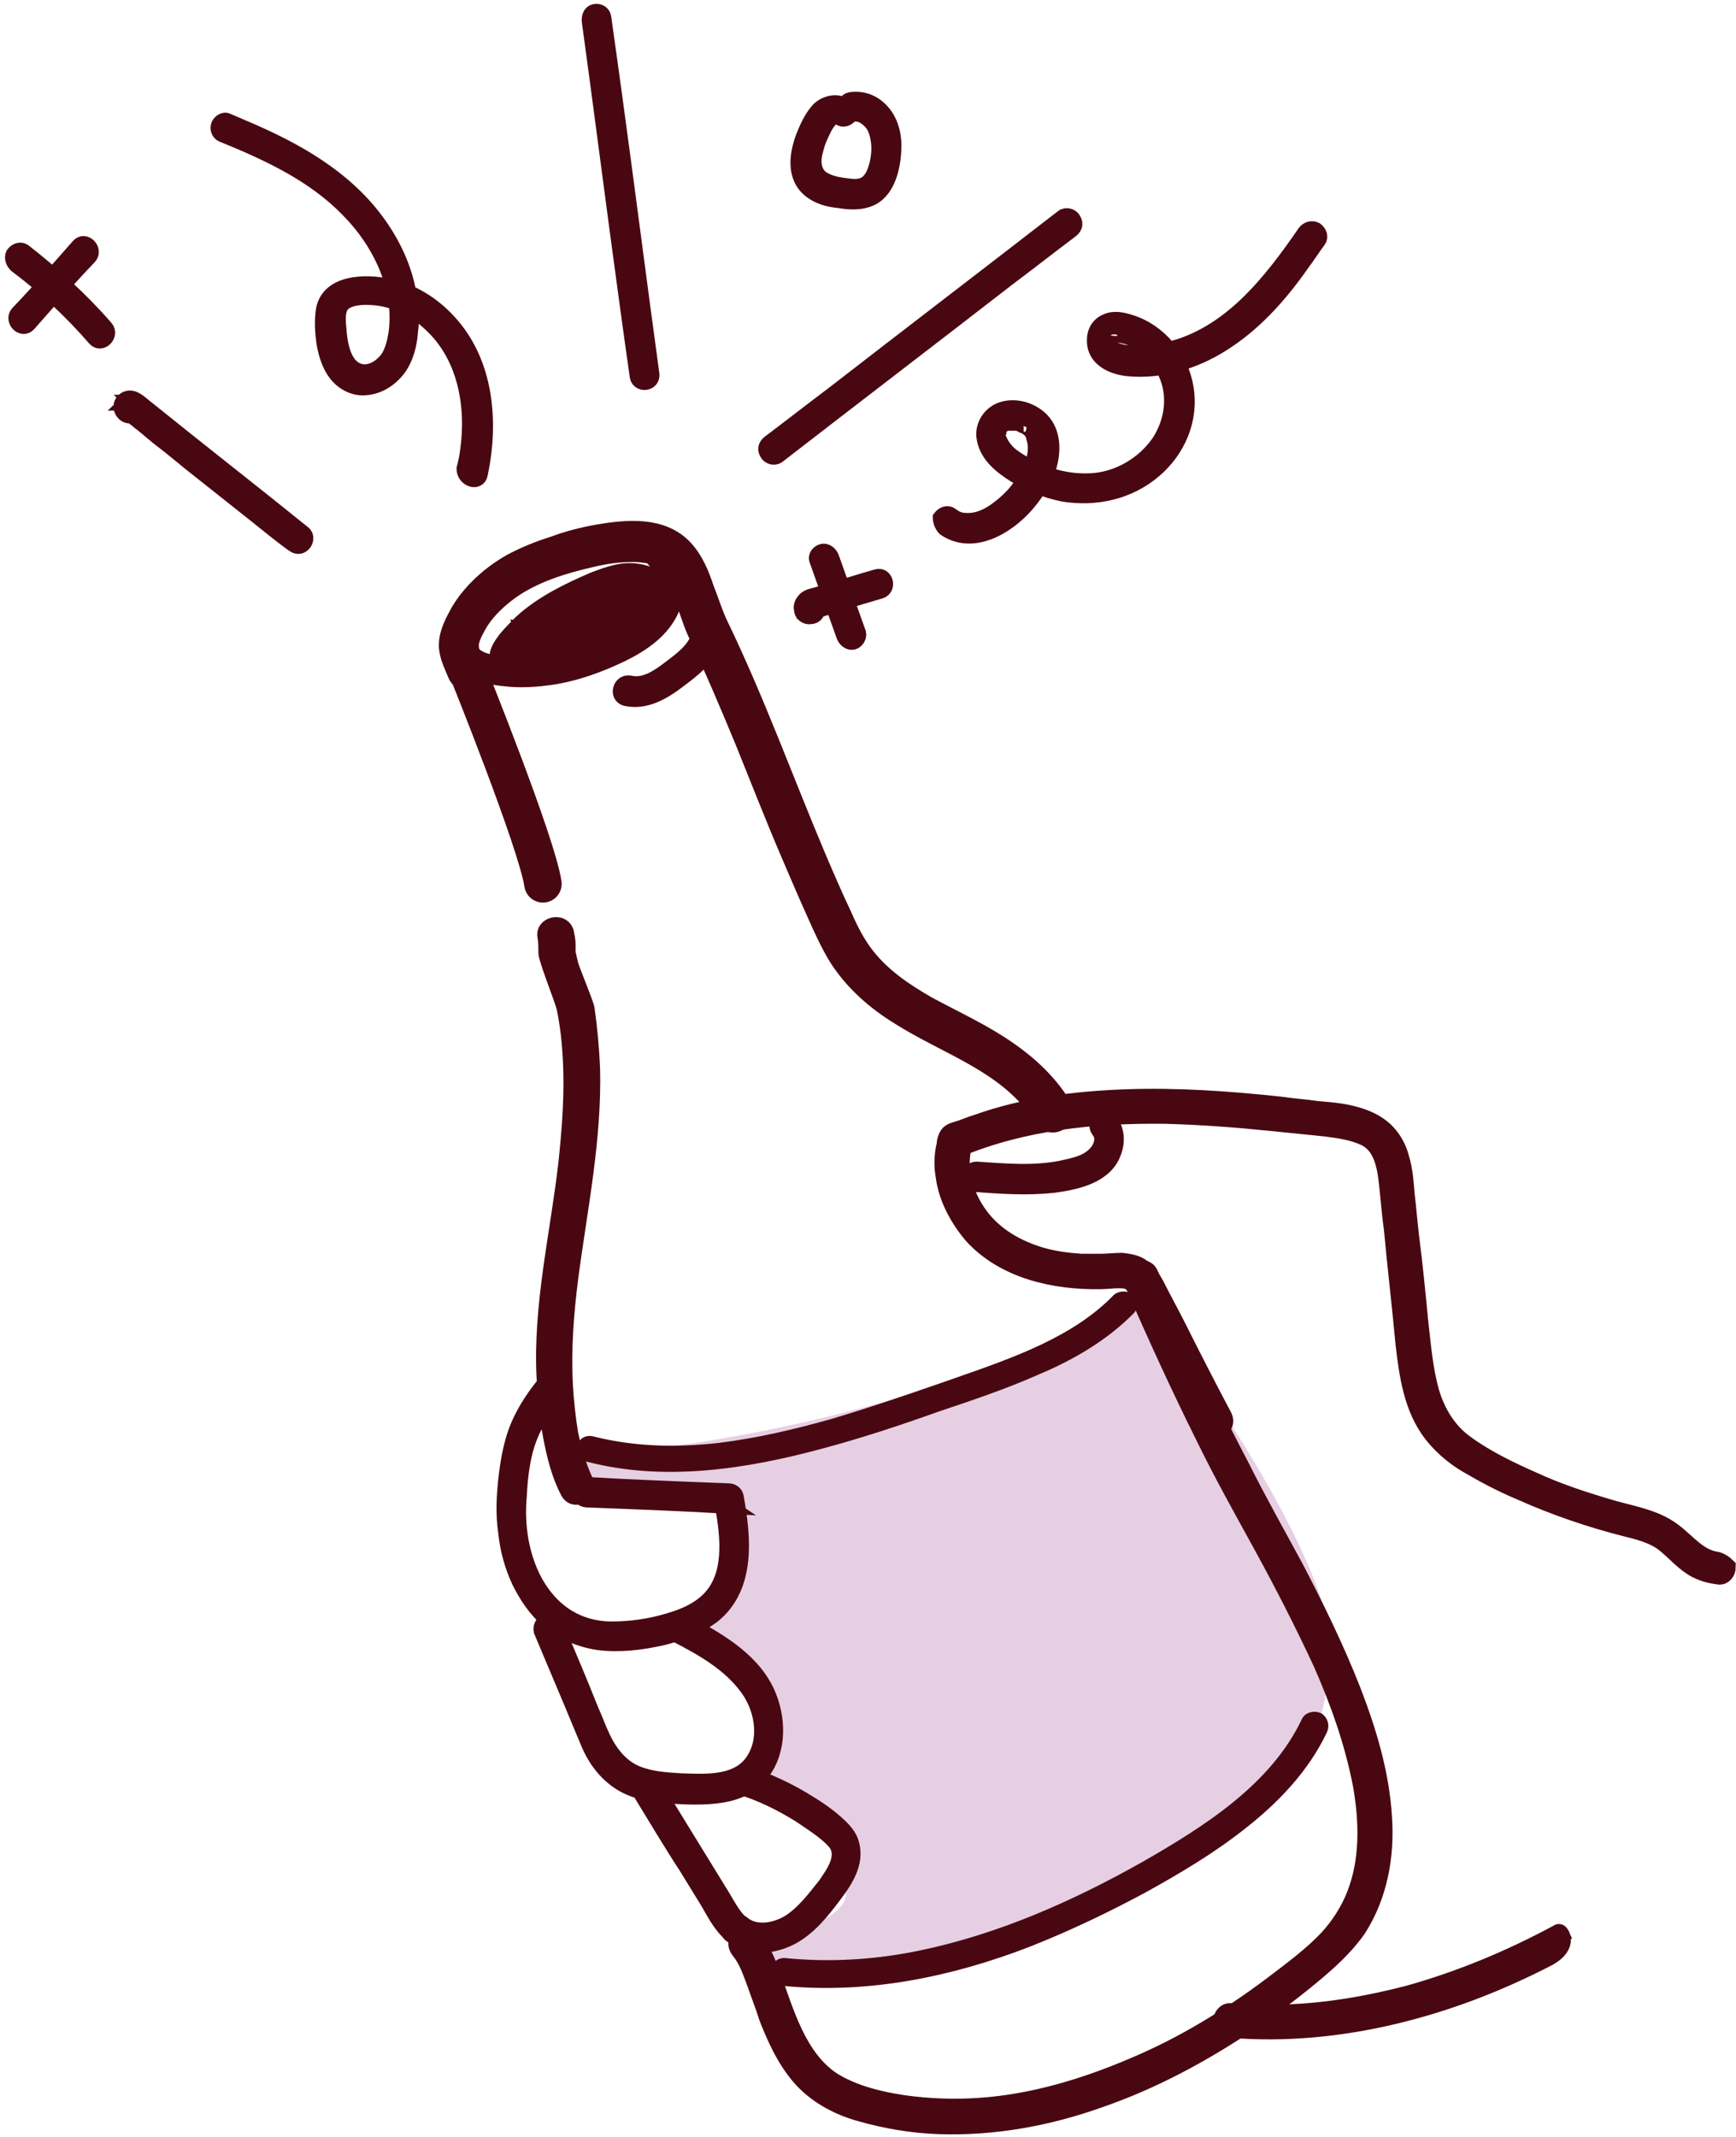
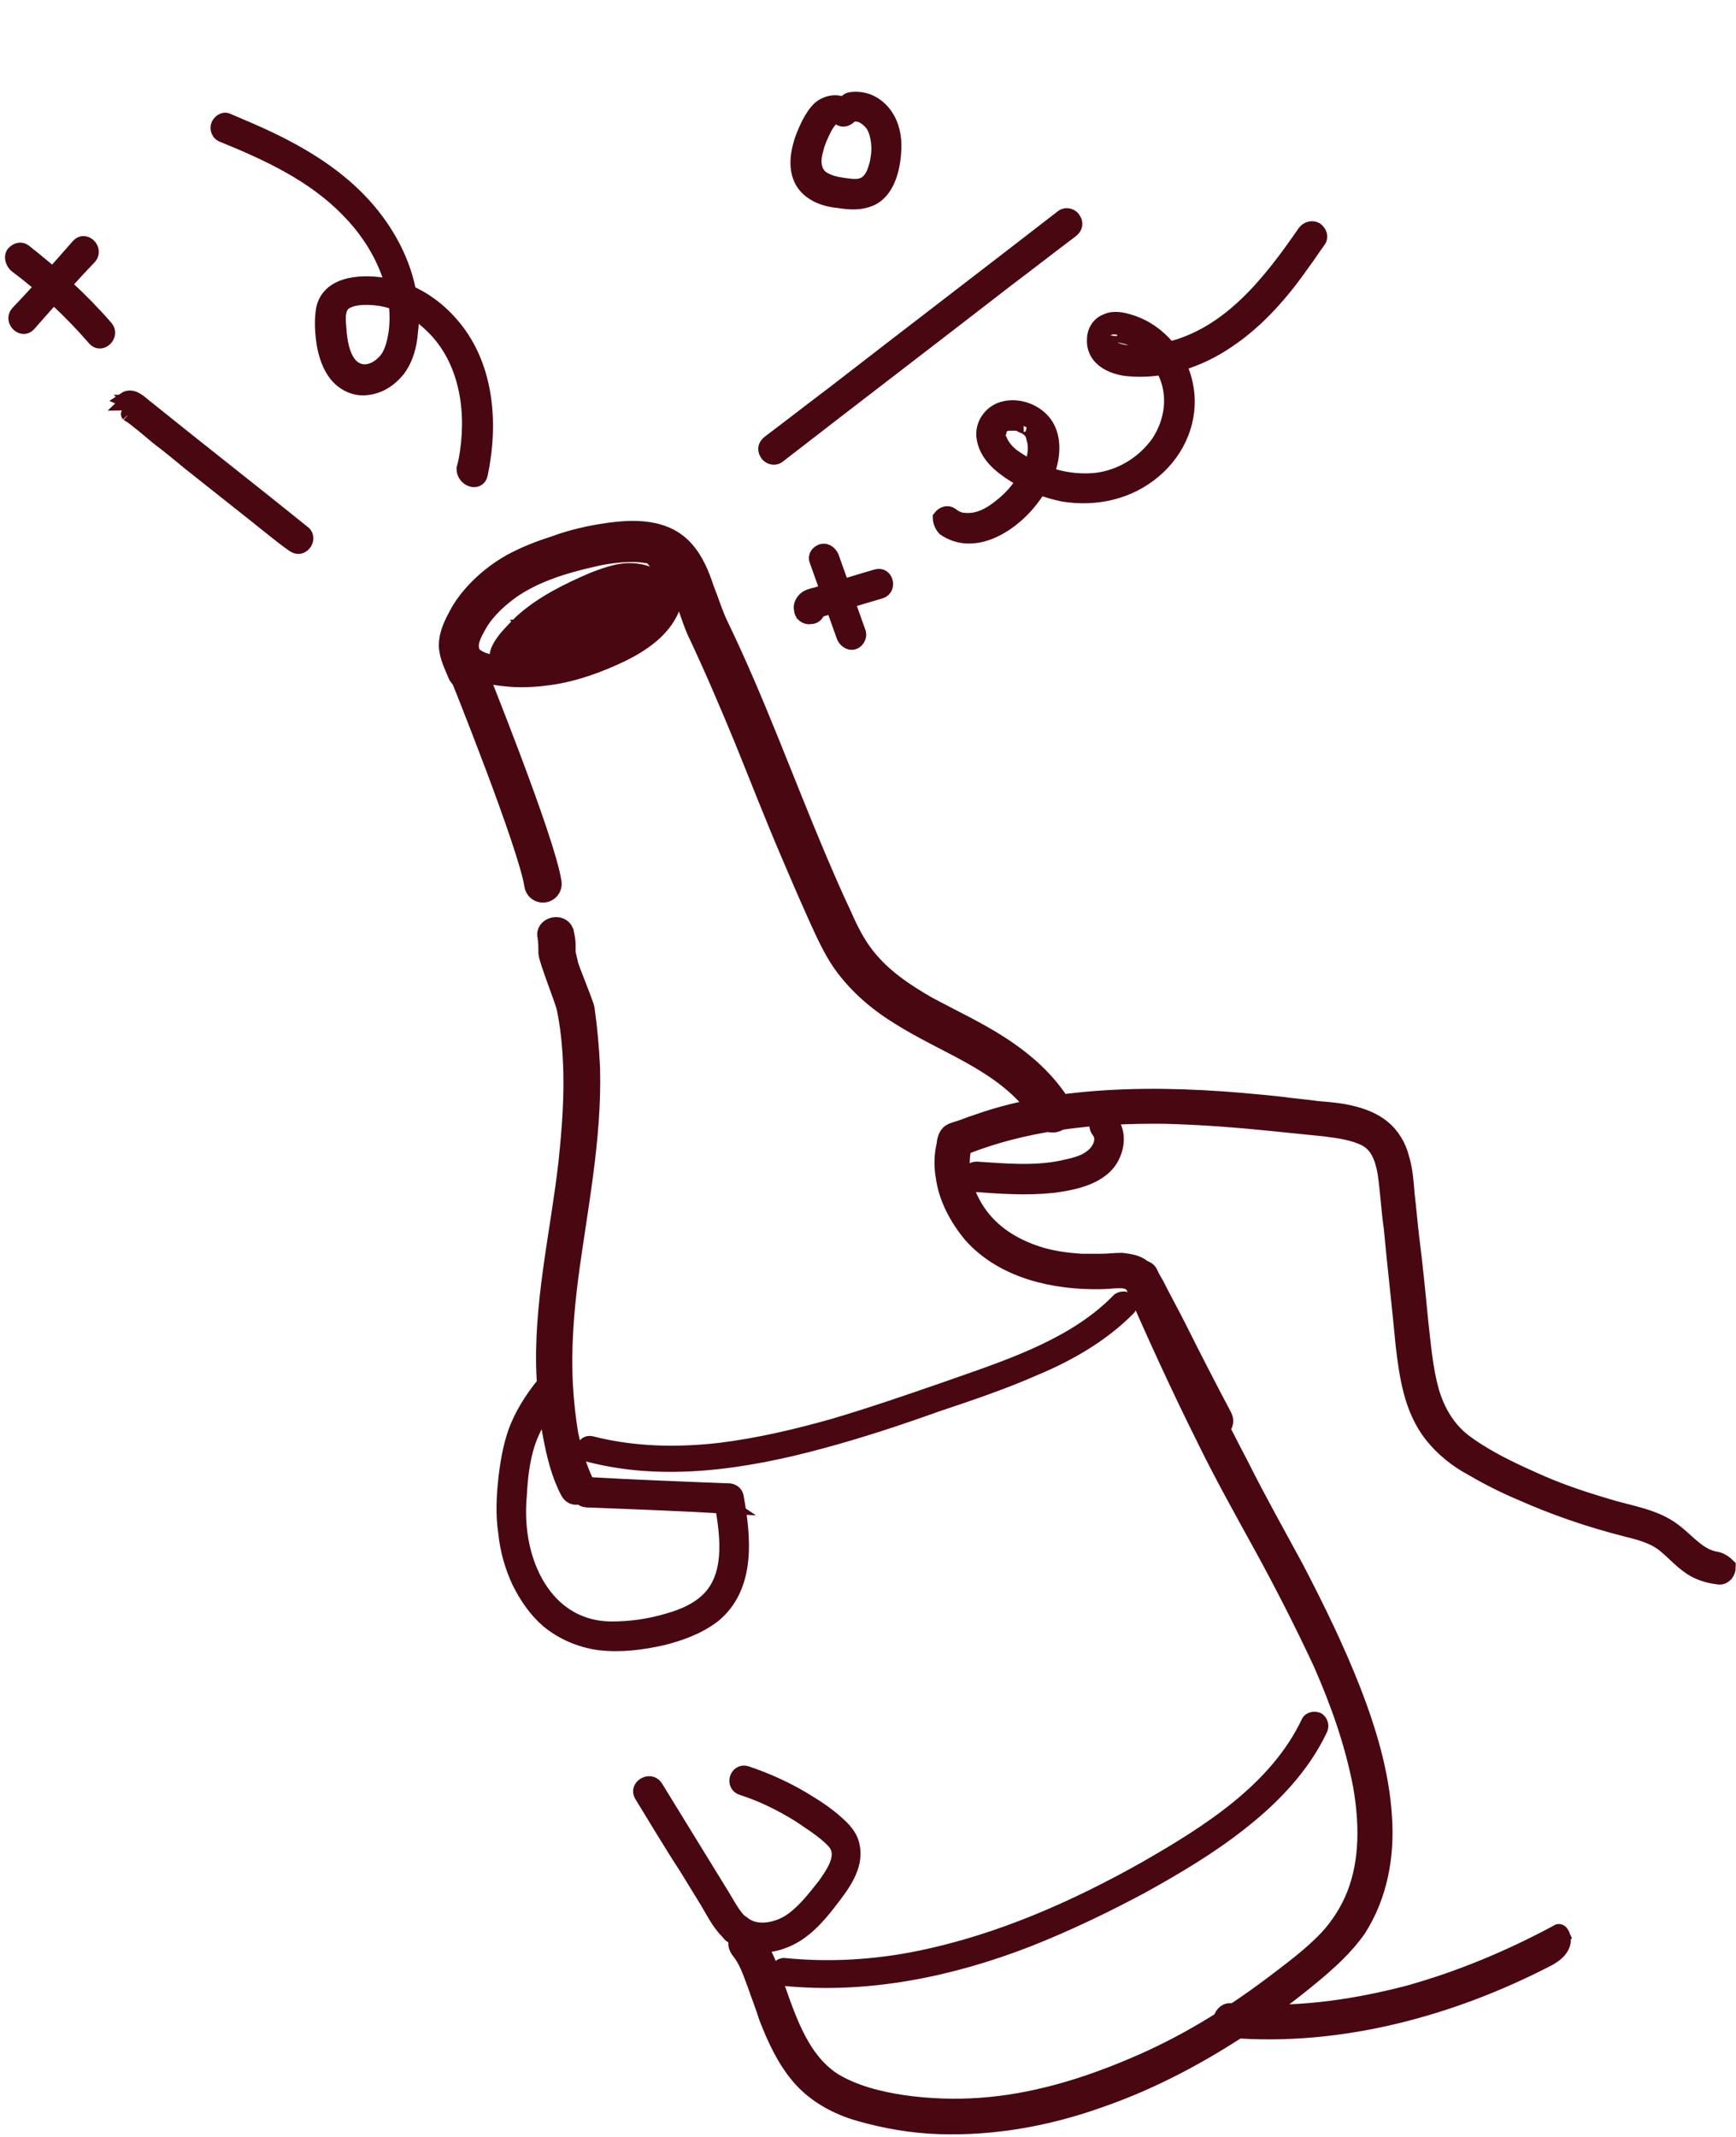
<svg xmlns="http://www.w3.org/2000/svg" width="139" height="171" viewBox="0 0 139 171" fill="none">
-   <path d="M91.454 103.859C74.615 113.175 54.58 116.101 46.668 116.4V118.639C50.55 118.639 58.312 119.535 58.312 123.118C58.312 126.7 56.521 129.686 55.625 130.731L58.312 132.523C61.179 134.672 61 140.286 60.552 142.824L65.926 145.511C67.718 146.406 67.27 148.646 67.718 151.333C68.076 153.483 63.09 154.916 60.552 155.364V156.707L64.135 158.947C82.945 159.842 98.62 145.063 102.203 142.824C105.069 141.032 106.085 136.703 106.234 134.762C109.1 129.029 97.575 111.772 91.454 103.859Z" fill="#E6CFE3" />
  <path d="M82.419 155.542L82.421 155.541C85.554 154.301 88.613 152.842 91.598 151.238L91.598 151.238L91.6 151.237C94.363 149.708 97.065 148.101 99.478 146.197C102.108 144.148 104.536 141.648 106.012 138.547C106.209 138.149 106.106 137.655 105.719 137.365L105.701 137.351L105.681 137.341C105.48 137.241 105.239 137.219 105.025 137.266C104.81 137.314 104.589 137.44 104.474 137.671L104.474 137.671L104.471 137.676C101.968 142.977 96.592 146.361 91.646 149.201C85.995 152.393 79.92 155.071 73.563 156.373C70.028 157.095 66.422 157.312 62.817 156.951L62.804 156.949H62.792C62.27 156.949 61.961 157.373 61.961 157.781C61.961 158.038 62.025 158.271 62.181 158.441C62.337 158.611 62.551 158.683 62.779 158.686C69.507 159.342 76.224 157.95 82.419 155.542Z" fill="#490811" stroke="#490811" stroke-width="0.5" />
  <path d="M47.02 116.729L47.02 116.729C53.189 118.355 59.782 117.311 65.752 115.699C68.885 114.861 72.016 113.829 75.071 112.734L75.074 112.733C77.759 111.834 80.456 110.93 83.082 109.768C85.859 108.602 88.504 107.044 90.568 104.957C90.734 104.806 90.809 104.591 90.809 104.39C90.809 104.187 90.732 103.969 90.561 103.817C90.394 103.669 90.164 103.609 89.959 103.609C89.754 103.609 89.525 103.669 89.357 103.817L89.35 103.823L89.344 103.83C86.07 107.202 81.294 108.87 76.639 110.494C76.303 110.612 75.968 110.729 75.634 110.846C72.654 111.876 69.681 112.903 66.636 113.802C63.663 114.636 60.698 115.34 57.592 115.724C54.201 116.108 50.819 116.043 47.516 115.217C47.263 115.138 47.026 115.158 46.833 115.263C46.641 115.367 46.513 115.542 46.455 115.73C46.397 115.918 46.404 116.132 46.498 116.32C46.594 116.514 46.773 116.663 47.02 116.729Z" fill="#490811" stroke="#490811" stroke-width="0.5" />
-   <path d="M50.08 55.898C51.678 56.262 53.13 55.389 54.365 54.444C55.527 53.571 56.689 52.699 57.125 51.244C57.343 50.517 56.181 50.154 55.963 50.881C55.6 51.972 54.656 52.699 53.784 53.353C52.84 54.08 51.678 54.953 50.443 54.662C49.644 54.517 49.354 55.68 50.08 55.898Z" fill="#490811" stroke="#490811" stroke-width="1.2" />
  <path d="M41.005 52.63C40.932 52.267 41.368 51.831 41.586 51.612C41.877 51.249 42.24 50.885 42.603 50.594C43.329 50.013 44.056 49.431 44.854 48.995C45.726 48.486 46.597 48.049 47.469 47.685C48.413 47.249 49.357 46.813 50.374 46.74C51.245 46.74 52.117 47.104 52.48 47.831C52.771 47.54 53.061 47.249 53.352 46.958C51.609 45.867 49.575 46.377 47.832 47.104C46.162 47.758 44.491 48.413 43.039 49.358C42.167 49.867 41.368 50.522 40.715 51.249C40.497 51.54 40.497 52.049 40.86 52.194C41.586 52.558 42.312 52.412 43.111 52.121C43.91 51.831 44.709 51.54 45.508 51.249C47.106 50.667 48.704 50.013 50.229 49.358C50.664 49.14 50.519 48.558 50.229 48.267C49.575 47.831 48.776 47.976 48.05 48.122C47.251 48.267 46.38 48.413 45.581 48.631C44.782 48.849 43.983 49.067 43.184 49.285C42.458 49.504 41.804 49.794 41.296 50.449C41.078 50.74 41.296 51.322 41.659 51.322C44.419 51.758 47.324 51.176 49.72 49.722C50.084 49.504 50.156 49.067 49.866 48.776C49.43 48.34 48.849 48.195 48.268 48.267C47.541 48.34 46.888 48.558 46.234 48.704C44.854 48.995 43.474 49.358 42.24 49.867C41.949 50.013 41.659 50.158 41.514 50.522C41.368 50.885 41.514 51.249 41.804 51.54C42.24 51.976 42.966 52.121 43.62 52.121C44.927 52.194 46.234 51.612 47.469 51.103C48.195 50.812 48.921 50.449 49.575 50.085C50.229 49.794 50.882 49.431 51.318 48.776C51.463 48.486 51.391 48.049 51.1 47.904C49.72 47.176 48.195 47.685 46.815 48.195C46.089 48.413 45.363 48.704 44.636 49.067C43.983 49.358 43.329 49.649 42.676 50.085C42.022 50.522 41.804 51.322 42.385 51.903C42.966 52.412 43.838 52.412 44.564 52.34C45.218 52.267 45.871 52.049 46.452 51.831C47.033 51.612 47.614 51.467 48.195 51.176C49.43 50.594 50.592 49.794 51.318 48.558C51.536 48.122 51.245 47.613 50.81 47.613C49.212 47.54 47.687 47.831 46.162 48.34C45.435 48.631 44.709 48.922 43.983 49.285C43.402 49.649 42.312 50.085 42.458 50.885C42.53 51.685 43.402 51.903 44.056 51.903C44.854 51.903 45.726 51.831 46.525 51.758C48.123 51.54 49.72 51.103 51.245 50.376C51.972 50.013 52.843 49.649 52.916 48.704C52.916 48.413 52.843 48.049 52.698 47.758C52.625 47.613 52.625 47.467 52.553 47.322C52.553 47.249 52.553 47.176 52.48 47.249C52.262 47.322 52.117 47.322 51.899 47.395C52.044 47.395 51.972 47.467 51.972 47.395C51.899 47.395 51.754 47.322 51.754 47.322C51.245 47.249 50.737 47.249 50.301 47.467C49.357 47.831 48.558 48.413 47.687 48.922C45.944 49.94 44.128 50.958 42.458 52.049C41.949 52.34 42.167 53.285 42.748 53.212C43.329 53.14 43.838 52.921 44.128 52.412C44.346 52.049 44.128 51.612 43.765 51.54C43.257 51.394 42.748 51.322 42.167 51.394C41.877 51.394 41.659 51.467 41.368 51.54C41.078 51.612 40.715 51.685 40.569 51.903C40.206 52.267 40.279 52.921 40.569 53.285C40.932 53.721 41.514 53.649 42.022 53.649C43.983 53.43 45.871 52.994 47.687 52.194C48.704 51.758 49.648 51.103 50.447 50.376C51.028 49.867 50.156 48.995 49.575 49.504C48.123 50.812 46.38 51.54 44.564 51.976C43.62 52.194 42.675 52.412 41.731 52.485C41.659 52.485 41.514 52.485 41.441 52.485C41.296 52.558 41.514 52.412 41.441 52.558C41.296 52.994 41.223 52.921 41.514 52.776C41.659 52.703 41.731 52.703 41.877 52.703C42.385 52.63 42.821 52.63 43.329 52.776C43.184 52.485 43.111 52.194 42.966 51.903C42.893 52.049 42.748 52.121 42.603 52.121C42.675 52.485 42.821 52.921 42.893 53.285C44.927 52.049 47.033 50.812 49.067 49.576C49.575 49.285 50.011 48.995 50.592 48.776C50.81 48.704 51.028 48.631 51.245 48.631C51.536 48.631 51.827 48.776 52.117 48.704C52.698 48.631 53.134 48.122 53.134 47.54C53.134 46.958 52.698 46.449 52.117 46.377C51.899 46.377 51.681 46.377 51.536 46.522C51.173 46.958 51.173 47.467 51.318 48.049C51.391 48.267 51.463 48.486 51.536 48.704C51.536 48.631 51.536 48.776 51.536 48.776C51.536 48.849 51.609 48.704 51.536 48.849C51.536 48.849 51.391 48.922 51.391 48.995C50.229 49.722 48.849 50.085 47.541 50.376C46.888 50.522 46.234 50.594 45.581 50.667C45.218 50.667 44.854 50.74 44.564 50.74C44.273 50.74 43.91 50.812 43.692 50.74C43.62 50.74 43.547 50.667 43.547 50.667C43.547 50.74 43.62 50.74 43.62 50.812C43.62 50.885 43.62 50.958 43.547 51.103L43.692 51.031C43.983 50.812 44.273 50.667 44.564 50.522C45.145 50.231 45.726 49.94 46.38 49.722C47.832 49.213 49.285 48.995 50.81 48.995C50.664 48.704 50.447 48.413 50.301 48.049C49.357 49.722 47.324 50.376 45.508 50.885C45 51.031 44.419 51.249 43.838 51.249C43.62 51.249 43.402 51.176 43.184 51.103L43.111 51.031C43.184 51.031 43.184 51.176 43.184 51.176C43.111 51.249 43.257 51.249 43.184 51.176C43.257 51.176 43.257 51.103 43.329 51.103C44.346 50.522 45.508 50.013 46.597 49.576C47.251 49.358 47.905 49.14 48.558 48.995C49.139 48.849 49.793 48.776 50.301 49.067C50.229 48.776 50.156 48.486 50.084 48.195C49.866 48.558 49.43 48.704 49.067 48.922C48.558 49.14 48.05 49.431 47.541 49.649C46.597 50.085 45.581 50.522 44.636 50.74C44.201 50.885 43.692 50.958 43.257 50.885C43.039 50.885 42.821 50.74 42.603 50.74C42.458 50.667 42.53 50.522 42.458 50.885C42.385 51.249 42.458 51.103 42.676 51.031C43.765 50.667 44.782 50.376 45.871 50.085C46.525 49.94 47.106 49.794 47.759 49.649C48.05 49.576 48.631 49.431 48.849 49.722C48.921 49.431 48.921 49.067 48.994 48.776C46.888 50.085 44.346 50.594 41.877 50.303C42.022 50.594 42.094 50.885 42.24 51.176C42.53 50.812 43.184 50.667 43.692 50.522C44.346 50.303 45.072 50.085 45.798 49.94C46.452 49.794 47.178 49.649 47.832 49.504C48.123 49.431 48.486 49.358 48.776 49.358C48.994 49.358 49.212 49.285 49.43 49.504C49.43 49.14 49.43 48.776 49.43 48.413C48.05 48.995 46.597 49.576 45.218 50.158C44.491 50.449 43.765 50.667 43.111 50.958C42.748 51.103 42.458 51.176 42.094 51.322C41.877 51.394 41.514 51.467 41.296 51.394C41.368 51.685 41.368 52.049 41.441 52.34C42.821 50.812 44.709 49.94 46.525 49.14C47.541 48.704 48.558 48.267 49.648 47.976C50.664 47.758 51.681 47.685 52.625 48.267C53.206 48.631 53.715 47.976 53.497 47.395C53.061 46.449 52.117 45.867 51.1 45.722C49.866 45.504 48.704 45.94 47.541 46.377C45.508 47.249 43.402 48.267 41.731 49.794C41.296 50.231 40.86 50.667 40.497 51.103C40.061 51.685 39.625 52.267 39.843 53.067C40.061 53.721 41.223 53.358 41.005 52.63Z" fill="#490811" />
  <path d="M42.458 50.885C42.312 50.085 43.402 49.649 43.983 49.285C44.709 48.922 45.435 48.631 46.162 48.34C47.687 47.831 49.212 47.54 50.81 47.613C51.245 47.613 51.536 48.122 51.318 48.558C50.592 49.794 49.43 50.594 48.195 51.176C47.614 51.467 47.033 51.612 46.452 51.831C45.871 52.049 45.218 52.267 44.564 52.34C43.838 52.412 42.966 52.412 42.385 51.903C41.804 51.322 42.022 50.522 42.676 50.085C43.329 49.649 43.983 49.358 44.636 49.067C45.363 48.704 46.089 48.413 46.815 48.195C48.195 47.685 49.72 47.176 51.1 47.904C51.391 48.049 51.463 48.486 51.318 48.776C50.882 49.431 50.229 49.794 49.575 50.085C48.921 50.449 48.195 50.812 47.469 51.103C46.234 51.612 44.927 52.194 43.62 52.121C42.966 52.121 42.24 51.976 41.804 51.54C41.514 51.249 41.368 50.885 41.514 50.522C41.659 50.158 41.949 50.013 42.24 49.867C43.474 49.358 44.854 48.995 46.234 48.704C46.888 48.558 47.541 48.34 48.268 48.267C48.849 48.195 49.43 48.34 49.866 48.776C50.156 49.067 50.084 49.504 49.72 49.722C47.324 51.176 44.419 51.758 41.659 51.322C41.296 51.322 41.078 50.74 41.296 50.449C41.804 49.794 42.458 49.504 43.184 49.285C43.983 49.067 44.782 48.849 45.581 48.631C46.38 48.413 47.251 48.267 48.05 48.122C48.776 47.976 49.575 47.831 50.229 48.267C50.519 48.558 50.664 49.14 50.229 49.358C48.704 50.013 47.106 50.667 45.508 51.249C44.709 51.54 43.91 51.831 43.111 52.121C42.312 52.412 41.586 52.558 40.86 52.194C40.497 52.049 40.497 51.54 40.715 51.249C41.368 50.522 42.167 49.867 43.039 49.358C44.491 48.413 46.162 47.758 47.832 47.104C49.575 46.377 51.609 45.867 53.352 46.958C53.061 47.249 52.771 47.54 52.48 47.831C52.117 47.104 51.245 46.74 50.374 46.74C49.357 46.813 48.413 47.249 47.469 47.685C46.597 48.049 45.726 48.486 44.854 48.995C44.056 49.431 43.329 50.013 42.603 50.594C42.24 50.885 41.877 51.249 41.586 51.612C41.368 51.831 40.932 52.267 41.005 52.63C41.223 53.358 40.061 53.721 39.843 53.067C39.625 52.267 40.061 51.685 40.497 51.103C40.86 50.667 41.296 50.231 41.731 49.794C43.402 48.267 45.508 47.249 47.541 46.377C48.704 45.94 49.866 45.504 51.1 45.722C52.117 45.867 53.061 46.449 53.497 47.395C53.715 47.976 53.206 48.631 52.625 48.267C51.681 47.685 50.664 47.758 49.648 47.976C48.558 48.267 47.541 48.704 46.525 49.14C44.709 49.94 42.821 50.812 41.441 52.34C41.368 52.049 41.368 51.685 41.296 51.394C41.514 51.467 41.877 51.394 42.094 51.322C42.458 51.176 42.748 51.103 43.111 50.958C43.765 50.667 44.491 50.449 45.218 50.158C46.597 49.576 48.05 48.995 49.43 48.413C49.43 48.776 49.43 49.14 49.43 49.504C49.212 49.285 48.994 49.358 48.776 49.358C48.486 49.358 48.123 49.431 47.832 49.504C47.178 49.649 46.452 49.794 45.798 49.94C45.072 50.085 44.346 50.303 43.692 50.522C43.184 50.667 42.53 50.812 42.24 51.176C42.094 50.885 42.022 50.594 41.877 50.303C44.346 50.594 46.888 50.085 48.994 48.776C48.921 49.067 48.921 49.431 48.849 49.722C48.631 49.431 48.05 49.576 47.759 49.649C47.106 49.794 46.525 49.94 45.871 50.085C44.782 50.376 43.765 50.667 42.676 51.031C42.458 51.103 42.385 51.249 42.458 50.885ZM42.458 50.885C42.53 51.685 43.402 51.903 44.056 51.903C44.854 51.903 45.726 51.831 46.525 51.758C48.123 51.54 49.72 51.103 51.245 50.376C51.972 50.013 52.843 49.649 52.916 48.704C52.916 48.413 52.843 48.049 52.698 47.758C52.625 47.613 52.625 47.467 52.553 47.322C52.553 47.249 52.553 47.176 52.48 47.249C52.262 47.322 52.117 47.322 51.899 47.395C52.044 47.395 51.972 47.467 51.972 47.395C51.899 47.395 51.754 47.322 51.754 47.322C51.245 47.249 50.737 47.249 50.301 47.467C49.357 47.831 48.558 48.413 47.687 48.922C45.944 49.94 44.128 50.958 42.458 52.049C41.949 52.34 42.167 53.285 42.748 53.212C43.329 53.14 43.838 52.921 44.128 52.412C44.346 52.049 44.128 51.612 43.765 51.54C43.257 51.394 42.748 51.322 42.167 51.394C41.877 51.394 41.659 51.467 41.368 51.54C41.078 51.612 40.715 51.685 40.569 51.903C40.206 52.267 40.279 52.921 40.569 53.285C40.932 53.721 41.514 53.649 42.022 53.649C43.983 53.43 45.871 52.994 47.687 52.194C48.704 51.758 49.648 51.103 50.447 50.376C51.028 49.867 50.156 48.995 49.575 49.504C48.123 50.812 46.38 51.54 44.564 51.976C43.62 52.194 42.675 52.412 41.731 52.485C41.659 52.485 41.514 52.485 41.441 52.485C41.296 52.558 41.514 52.412 41.441 52.558C41.296 52.994 41.223 52.921 41.514 52.776C41.659 52.703 41.731 52.703 41.877 52.703C42.385 52.63 42.821 52.63 43.329 52.776C43.184 52.485 43.111 52.194 42.966 51.903C42.893 52.049 42.748 52.121 42.603 52.121C42.675 52.485 42.821 52.921 42.893 53.285C44.927 52.049 47.033 50.812 49.067 49.576C49.575 49.285 50.011 48.995 50.592 48.776C50.81 48.704 51.028 48.631 51.245 48.631C51.536 48.631 51.827 48.776 52.117 48.704C52.698 48.631 53.134 48.122 53.134 47.54C53.134 46.958 52.698 46.449 52.117 46.377C51.899 46.377 51.681 46.377 51.536 46.522C51.173 46.958 51.173 47.467 51.318 48.049C51.391 48.267 51.463 48.486 51.536 48.704C51.536 48.631 51.536 48.776 51.536 48.776C51.536 48.849 51.609 48.704 51.536 48.849C51.536 48.849 51.391 48.922 51.391 48.995C50.229 49.722 48.849 50.085 47.541 50.376C46.888 50.522 46.234 50.594 45.581 50.667C45.218 50.667 44.854 50.74 44.564 50.74C44.273 50.74 43.91 50.812 43.692 50.74C43.62 50.74 43.547 50.667 43.547 50.667C43.547 50.74 43.62 50.74 43.62 50.812C43.62 50.885 43.62 50.958 43.547 51.103L43.692 51.031C43.983 50.812 44.273 50.667 44.564 50.522C45.145 50.231 45.726 49.94 46.38 49.722C47.832 49.213 49.285 48.995 50.81 48.995C50.664 48.704 50.447 48.413 50.301 48.049C49.357 49.722 47.324 50.376 45.508 50.885C45 51.031 44.419 51.249 43.838 51.249C43.62 51.249 43.402 51.176 43.184 51.103L43.111 51.031C43.184 51.031 43.184 51.176 43.184 51.176M42.458 50.885C42.53 50.522 42.458 50.667 42.603 50.74C42.821 50.74 43.039 50.885 43.257 50.885C43.692 50.958 44.201 50.885 44.636 50.74C45.581 50.522 46.597 50.085 47.541 49.649C48.05 49.431 48.558 49.14 49.067 48.922C49.43 48.704 49.866 48.558 50.084 48.195C50.156 48.486 50.229 48.776 50.301 49.067C49.793 48.776 49.139 48.849 48.558 48.995C47.905 49.14 47.251 49.358 46.597 49.576C45.508 50.013 44.346 50.522 43.329 51.103C43.257 51.103 43.257 51.176 43.184 51.176M43.184 51.176C43.111 51.249 43.257 51.249 43.184 51.176Z" stroke="#490811" stroke-width="1.2" />
  <path d="M36.935 49.354C35.773 50.808 36.281 53.063 38.024 53.79C38.895 54.153 39.985 54.299 40.929 54.371C41.946 54.444 43.035 54.371 44.052 54.226C46.086 53.935 48.047 53.208 49.862 52.335C51.46 51.535 53.058 50.445 53.784 48.772C54.51 47.099 54.438 44.845 52.912 43.609C52.622 43.391 52.331 43.391 52.041 43.609C51.823 43.827 51.75 44.263 52.041 44.482C53.058 45.282 53.203 46.736 52.84 47.899C52.404 49.354 51.024 50.299 49.789 50.954C46.812 52.553 43.181 53.572 39.84 53.063C39.113 52.99 38.169 52.772 37.733 52.117C37.443 51.608 37.37 50.808 37.806 50.299C38.024 50.008 38.024 49.717 37.806 49.427C37.588 49.136 37.153 49.063 36.935 49.354Z" fill="#490811" stroke="#490811" stroke-width="1.2" />
  <path d="M123.942 156.541C120.02 158.578 115.88 160.177 111.595 161.196C107.31 162.214 102.88 162.65 98.522 162.286C98.159 162.286 97.941 161.995 97.941 161.705C97.941 161.414 98.232 161.05 98.522 161.123C99.031 161.196 99.612 161.196 100.12 161.196C104.405 161.414 108.763 160.759 112.903 159.668C117.042 158.505 121.037 156.832 124.813 154.796C124.741 154.651 125.612 155.596 123.942 156.541Z" fill="#490811" stroke="#490811" stroke-width="1.6" />
  <path d="M43.835 74.955C43.907 75.392 43.907 75.828 43.907 76.264C43.98 76.919 45.215 79.973 45.36 80.627C45.651 82.009 45.796 83.391 45.868 84.845C46.014 87.609 45.796 90.372 45.505 93.135C44.852 98.808 43.472 104.48 43.762 110.225C43.835 111.752 43.98 113.352 44.271 114.879C44.561 116.406 44.924 117.933 45.651 119.315C46.014 120.042 47.103 119.387 46.74 118.66C46.159 117.424 45.796 116.115 45.505 114.806C45.288 113.497 45.142 112.115 45.07 110.806C44.924 107.898 45.142 105.061 45.505 102.225C46.232 96.699 47.394 91.172 47.248 85.5C47.176 83.9 47.031 82.3 46.813 80.773C46.74 80.337 45.578 77.573 45.505 77.21C45.433 76.919 45.36 76.555 45.288 76.264C45.288 76.046 45.288 75.828 45.288 75.61C45.288 75.246 45.215 74.955 45.142 74.592C44.852 73.865 43.617 74.228 43.835 74.955Z" fill="#490811" stroke="#490811" stroke-width="1.6" />
  <path d="M90.829 102.659C92.644 106.804 94.533 110.949 96.566 115.021C98.019 118.003 99.617 120.839 101.214 123.748C102.885 126.802 104.483 129.929 105.935 133.056C107.315 136.183 108.477 139.455 109.131 142.873C109.639 145.782 109.712 148.909 108.622 151.672C108.114 152.981 107.315 154.217 106.371 155.235C105.064 156.617 103.466 157.781 101.941 158.944C98.455 161.562 94.751 163.816 90.756 165.489C86.834 167.162 82.695 168.398 78.482 168.689C76.449 168.834 74.343 168.761 72.309 168.471C70.348 168.18 68.314 167.671 66.644 166.653C63.739 164.762 62.795 161.053 61.633 157.926C61.27 156.908 60.834 155.963 60.18 155.163C59.962 154.872 59.527 154.945 59.309 155.163C59.018 155.454 59.091 155.744 59.309 156.035C59.962 156.835 60.253 157.781 60.616 158.726C60.907 159.599 61.27 160.471 61.56 161.417C62.214 163.089 62.94 164.689 64.102 166.071C65.337 167.525 67.08 168.471 68.895 168.98C70.929 169.561 73.035 169.925 75.214 169.998C79.572 170.143 83.929 169.343 87.996 167.889C92.209 166.434 96.13 164.325 99.835 161.853C101.578 160.689 103.321 159.381 104.991 157.999C106.298 156.908 107.606 155.744 108.622 154.29C110.293 151.672 110.874 148.545 110.656 145.418C110.438 141.928 109.421 138.583 108.187 135.383C106.879 132.038 105.281 128.765 103.611 125.566C102.159 122.875 100.633 120.184 99.254 117.421C97.147 113.421 95.186 109.349 93.371 105.277C92.862 104.186 92.427 103.022 91.918 101.932C91.773 101.641 91.337 101.568 91.047 101.713C90.683 102.004 90.683 102.368 90.829 102.659Z" fill="#490811" stroke="#490811" stroke-width="1.6" />
  <path d="M37.88 53.431C37.589 52.776 37.226 52.049 37.371 51.322C37.517 50.667 37.88 50.086 38.17 49.577C38.824 48.558 39.768 47.686 40.785 46.959C42.673 45.65 44.997 44.922 47.249 44.413C48.411 44.123 49.573 43.977 50.735 43.977C51.243 43.977 51.679 44.05 52.187 44.123C52.623 44.268 52.986 44.413 53.349 44.704C54.075 45.359 54.511 46.377 54.874 47.322C55.237 48.34 55.528 49.358 55.964 50.376C57.344 53.285 58.578 56.194 59.813 59.176C61.048 62.23 62.21 65.211 63.517 68.266C64.171 69.793 64.824 71.32 65.478 72.774C66.059 74.083 66.64 75.392 67.366 76.556C68.601 78.446 70.271 79.901 72.159 81.064C75.718 83.319 79.931 84.628 82.763 87.973C83.126 88.409 83.417 88.845 83.78 89.355C84.216 90.009 85.232 89.427 84.869 88.7C83.635 86.664 81.891 85.137 79.858 83.828C78.042 82.664 76.009 81.719 74.121 80.701C72.232 79.61 70.489 78.446 69.109 76.701C68.31 75.683 67.729 74.519 67.221 73.356C66.495 71.829 65.841 70.302 65.187 68.775C62.573 62.593 60.321 56.34 57.416 50.304C56.908 49.286 56.617 48.267 56.182 47.177C55.819 46.086 55.383 44.995 54.584 44.123C52.913 42.304 50.154 42.595 47.975 42.959C46.74 43.177 45.578 43.468 44.416 43.904C43.254 44.268 42.165 44.704 41.075 45.286C39.913 45.941 38.824 46.813 37.952 47.831C37.517 48.34 37.154 48.849 36.863 49.431C36.5 50.086 36.137 50.886 36.137 51.613C36.137 52.413 36.572 53.212 36.863 53.94C37.008 54.231 37.444 54.303 37.734 54.158C38.025 54.085 38.025 53.722 37.88 53.431Z" fill="#490811" stroke="#490811" stroke-width="2" />
  <path d="M75.648 42.302C77.9 43.83 80.659 42.157 82.185 40.412C83.056 39.394 83.928 38.085 84.146 36.703C84.364 35.467 84.146 34.158 83.129 33.358C82.403 32.776 81.386 32.485 80.442 32.703C79.425 32.922 78.699 33.867 78.771 34.885C78.916 36.339 80.079 37.285 81.24 38.012C82.403 38.739 83.71 39.248 85.09 39.539C87.704 39.975 90.391 39.394 92.425 37.648C94.313 36.048 95.403 33.576 94.967 31.031C94.604 28.704 92.861 26.522 90.537 25.795C89.883 25.577 89.157 25.431 88.576 25.722C87.995 25.94 87.632 26.522 87.632 27.177C87.559 28.704 89.012 29.358 90.246 29.504C93.079 29.794 95.984 28.849 98.308 27.249C100.704 25.649 102.665 23.395 104.336 20.995C104.772 20.414 105.135 19.832 105.57 19.25C105.788 18.959 105.643 18.596 105.353 18.377C105.062 18.232 104.699 18.305 104.481 18.596C101.721 22.595 98.453 26.813 93.514 27.977C92.425 28.267 91.19 28.413 90.028 28.195C89.593 28.122 89.084 27.977 88.866 27.613C88.794 27.467 88.721 27.322 88.794 27.177C88.794 27.031 88.794 27.104 88.866 26.958C88.866 26.958 88.866 27.031 88.866 26.886C88.866 26.958 88.939 26.813 88.939 26.813C89.23 26.668 89.883 26.886 90.246 26.958C90.682 27.104 91.118 27.322 91.481 27.613C92.28 28.122 92.861 28.922 93.297 29.794C94.168 31.613 93.878 33.721 92.788 35.394C91.626 37.066 89.738 38.23 87.704 38.448C85.38 38.666 83.129 37.939 81.24 36.63C80.805 36.339 80.442 35.976 80.151 35.467C80.079 35.248 79.933 35.103 79.933 34.885C79.933 34.812 79.933 34.667 79.933 34.594C79.933 34.521 79.933 34.521 80.006 34.449C80.006 34.376 80.079 34.303 80.006 34.376C80.006 34.303 80.151 34.158 80.079 34.23C80.006 34.303 80.079 34.23 80.151 34.158L80.224 34.085C80.151 34.158 80.296 34.012 80.296 34.012C80.296 34.012 80.369 34.012 80.369 33.94C80.224 34.012 80.442 33.94 80.442 33.94C80.514 33.94 80.587 33.867 80.659 33.867C80.732 33.867 80.805 33.867 80.659 33.867C80.732 33.867 80.732 33.867 80.805 33.867C80.877 33.867 81.023 33.867 81.095 33.867C81.168 33.867 81.168 33.867 81.24 33.867C81.168 33.867 81.24 33.867 81.313 33.867C81.458 33.867 81.676 33.94 81.822 34.012C81.749 34.012 81.894 34.085 81.967 34.085C82.039 34.158 82.185 34.158 82.257 34.23C82.33 34.23 82.475 34.449 82.548 34.521C82.62 34.594 82.766 34.885 82.766 35.03C83.129 36.121 82.693 37.285 82.112 38.23C81.604 39.175 80.877 39.975 80.006 40.63C79.28 41.212 78.335 41.721 77.319 41.648C76.883 41.648 76.52 41.502 76.157 41.212C75.866 40.993 75.503 41.139 75.285 41.43C75.285 41.721 75.43 42.084 75.648 42.302Z" fill="#490811" />
  <path d="M80.659 33.867C80.587 33.867 80.514 33.94 80.442 33.94C80.442 33.94 80.224 34.012 80.369 33.94C80.369 34.012 80.296 34.012 80.296 34.012C80.296 34.012 80.151 34.158 80.224 34.085L80.151 34.158C80.079 34.23 80.006 34.303 80.079 34.23C80.151 34.158 80.006 34.303 80.006 34.376C80.079 34.303 80.006 34.376 80.006 34.449C79.933 34.521 79.933 34.521 79.933 34.594C79.933 34.667 79.933 34.812 79.933 34.885C79.933 35.103 80.079 35.248 80.151 35.467C80.442 35.976 80.805 36.339 81.24 36.63C83.129 37.939 85.38 38.666 87.704 38.448C89.738 38.23 91.626 37.066 92.788 35.394C93.878 33.721 94.168 31.613 93.297 29.794C92.861 28.922 92.28 28.122 91.481 27.613C91.118 27.322 90.682 27.104 90.246 26.958C89.883 26.886 89.23 26.668 88.939 26.813C88.939 26.813 88.866 26.958 88.866 26.886C88.866 27.031 88.866 26.958 88.866 26.958C88.794 27.104 88.794 27.031 88.794 27.177C88.721 27.322 88.794 27.467 88.866 27.613C89.084 27.977 89.593 28.122 90.028 28.195C91.19 28.413 92.425 28.267 93.514 27.977C98.453 26.813 101.721 22.595 104.481 18.596C104.699 18.305 105.062 18.232 105.353 18.377C105.643 18.596 105.788 18.959 105.57 19.25C105.135 19.832 104.772 20.414 104.336 20.995C102.665 23.395 100.704 25.649 98.308 27.249C95.984 28.849 93.079 29.794 90.246 29.504C89.012 29.358 87.559 28.704 87.632 27.177C87.632 26.522 87.995 25.94 88.576 25.722C89.157 25.431 89.883 25.577 90.537 25.795C92.861 26.522 94.604 28.704 94.967 31.031C95.403 33.576 94.313 36.048 92.425 37.648C90.391 39.394 87.704 39.975 85.09 39.539C83.71 39.248 82.403 38.739 81.24 38.012C80.079 37.285 78.916 36.339 78.771 34.885C78.699 33.867 79.425 32.922 80.442 32.703C81.386 32.485 82.403 32.776 83.129 33.358C84.146 34.158 84.364 35.467 84.146 36.703C83.928 38.085 83.056 39.394 82.185 40.412C80.659 42.157 77.9 43.83 75.648 42.302C75.43 42.084 75.285 41.721 75.285 41.43C75.503 41.139 75.866 40.993 76.157 41.212C76.52 41.502 76.883 41.648 77.319 41.648C78.335 41.721 79.28 41.212 80.006 40.63C80.877 39.975 81.604 39.175 82.112 38.23C82.693 37.285 83.129 36.121 82.766 35.03C82.766 34.885 82.62 34.594 82.548 34.521C82.475 34.449 82.33 34.23 82.257 34.23C82.185 34.158 82.039 34.158 81.967 34.085C81.894 34.085 81.749 34.012 81.822 34.012C81.676 33.94 81.458 33.867 81.313 33.867C81.24 33.867 81.168 33.867 81.24 33.867C81.168 33.867 81.168 33.867 81.095 33.867C81.023 33.867 80.877 33.867 80.805 33.867C80.732 33.867 80.732 33.867 80.659 33.867ZM80.659 33.867C80.732 33.867 80.805 33.867 80.659 33.867Z" stroke="#490811" stroke-width="1.2" />
  <path d="M38.46 37.944C39.332 33.799 38.969 29.072 35.991 25.8C34.684 24.345 32.941 23.255 31.052 22.891C29.309 22.527 26.332 22.527 25.896 24.782C25.75 25.727 25.823 26.745 25.968 27.618C26.114 28.418 26.404 29.29 26.913 29.945C27.494 30.672 28.365 31.108 29.237 31.036C30.326 30.963 31.198 30.381 31.851 29.581C32.505 28.709 32.795 27.618 32.868 26.527C33.013 25.509 32.941 24.418 32.723 23.4C32.36 21.364 31.415 19.4 30.181 17.728C27.566 14.165 23.644 11.983 19.723 10.31C19.214 10.092 18.706 9.874 18.197 9.656C17.907 9.51 17.544 9.801 17.471 10.092C17.398 10.456 17.616 10.747 17.907 10.819C21.466 12.274 25.097 13.946 27.857 16.782C30.399 19.328 32.214 23.036 31.706 26.672C31.561 27.545 31.343 28.49 30.689 29.072C30.181 29.581 29.382 29.945 28.656 29.654C27.494 29.218 27.203 27.472 27.131 26.236C27.058 25.509 26.985 24.491 27.712 24.127C28.365 23.764 29.309 23.764 30.035 23.836C31.633 23.982 33.231 24.782 34.393 25.872C37.226 28.418 37.952 32.417 37.443 36.053C37.371 36.562 37.298 36.999 37.153 37.508C37.153 38.38 38.315 38.744 38.46 37.944Z" fill="#490811" stroke="#490811" stroke-width="1.2" />
  <path d="M2.295 25.938C3.893 24.12 5.491 22.302 7.161 20.557C7.669 19.975 6.798 19.102 6.289 19.684C4.692 21.502 3.094 23.32 1.423 25.065C0.915 25.647 1.787 26.52 2.295 25.938Z" fill="#490811" stroke="#490811" stroke-width="1.2" />
  <path d="M1.276 21.212C3.6 22.957 5.707 24.92 7.595 27.102C8.103 27.684 8.975 26.811 8.466 26.229C6.505 23.975 4.254 21.939 1.93 20.121C1.639 19.902 1.276 20.048 1.058 20.339C0.913 20.63 1.058 20.993 1.276 21.212Z" fill="#490811" stroke="#490811" stroke-width="1.2" />
  <path d="M65.406 44.851C66.132 46.887 66.858 48.923 67.585 50.959C67.73 51.25 68.02 51.468 68.311 51.395C68.601 51.323 68.819 50.959 68.747 50.668C68.02 48.632 67.294 46.596 66.568 44.56C66.423 44.269 66.132 44.051 65.842 44.123C65.551 44.196 65.261 44.487 65.406 44.851Z" fill="#490811" stroke="#490811" stroke-width="1.2" />
  <path d="M64.752 48.188H64.825C64.97 48.261 65.043 48.406 65.188 48.479C65.261 48.697 65.261 48.843 65.188 48.916C65.115 48.916 65.115 48.916 65.188 48.916C65.261 48.916 65.406 48.843 65.478 48.843C65.696 48.77 65.987 48.697 66.205 48.625C66.641 48.479 67.149 48.334 67.585 48.188C68.529 47.897 69.473 47.606 70.49 47.316C71.216 47.097 70.925 45.934 70.199 46.152C68.892 46.516 67.585 46.952 66.277 47.316C65.987 47.388 65.624 47.534 65.333 47.606C65.043 47.679 64.68 47.752 64.462 47.97C64.244 48.188 64.099 48.479 64.171 48.77C64.171 49.134 64.534 49.425 64.897 49.352C65.261 49.352 65.478 49.061 65.478 48.77C65.333 48.479 65.043 48.188 64.752 48.188Z" fill="#490811" />
  <path d="M65.188 48.916C65.261 48.843 65.261 48.697 65.188 48.479C65.043 48.406 64.97 48.261 64.825 48.188H64.752C65.043 48.188 65.333 48.479 65.478 48.77C65.478 49.061 65.261 49.352 64.897 49.352C64.534 49.425 64.171 49.134 64.171 48.77C64.099 48.479 64.244 48.188 64.462 47.97C64.68 47.752 65.043 47.679 65.333 47.606C65.624 47.534 65.987 47.388 66.277 47.316C67.585 46.952 68.892 46.516 70.199 46.152C70.925 45.934 71.216 47.097 70.49 47.316C69.473 47.606 68.529 47.897 67.585 48.188C67.149 48.334 66.641 48.479 66.205 48.625C65.987 48.697 65.696 48.77 65.478 48.843C65.406 48.843 65.261 48.916 65.188 48.916ZM65.188 48.916C65.115 48.916 65.115 48.916 65.188 48.916Z" stroke="#490811" stroke-width="1.2" />
-   <path d="M52.187 29.867C51.17 22.45 50.226 15.032 49.209 7.615C48.919 5.506 48.628 3.397 48.338 1.361C48.265 0.997 47.902 0.852 47.611 0.924C47.248 0.997 47.176 1.361 47.176 1.652C48.193 9.069 49.137 16.487 50.154 23.904C50.444 26.013 50.734 28.122 51.025 30.158C51.098 30.522 51.461 30.667 51.751 30.594C52.114 30.522 52.26 30.158 52.187 29.867Z" fill="#490811" stroke="#490811" stroke-width="1.2" />
  <path d="M62.285 36.488C68.386 31.762 74.486 27.107 80.587 22.381C82.33 21.072 84 19.763 85.743 18.454C86.034 18.235 86.179 17.945 85.961 17.581C85.816 17.29 85.38 17.145 85.09 17.363C78.989 22.09 72.888 26.744 66.788 31.471C65.045 32.779 63.374 34.089 61.631 35.398C61.341 35.616 61.196 35.907 61.413 36.27C61.559 36.561 61.995 36.706 62.285 36.488Z" fill="#490811" stroke="#490811" stroke-width="1.2" />
  <path d="M67.726 8.486C67 7.977 65.983 8.268 65.475 8.85C64.966 9.431 64.603 10.231 64.312 10.958C63.804 12.34 63.514 14.158 64.894 15.249C65.547 15.758 66.346 15.976 67.145 16.049C68.016 16.194 68.961 16.267 69.832 15.831C71.212 15.104 71.575 13.067 71.575 11.613C71.575 10.668 71.285 9.649 70.631 8.922C69.977 8.195 69.106 7.831 68.089 7.977C67.726 8.05 67.581 8.413 67.653 8.704C67.726 9.068 68.089 9.213 68.38 9.14C68.888 9.068 69.324 9.359 69.687 9.722C70.123 10.159 70.268 10.813 70.341 11.395C70.413 11.976 70.341 12.631 70.195 13.213C70.05 13.722 69.905 14.158 69.542 14.522C69.106 14.958 68.525 14.958 67.944 14.885C67.363 14.813 66.709 14.74 66.128 14.449C65.111 14.013 65.039 12.922 65.329 11.976C65.475 11.322 65.765 10.74 66.055 10.159C66.273 9.795 66.709 9.068 67.218 9.431C67.508 9.649 67.871 9.504 68.089 9.213C68.089 8.995 68.016 8.631 67.726 8.486Z" fill="#490811" stroke="#490811" stroke-width="1.2" />
  <path d="M10.065 32.269C9.992 32.269 9.992 32.342 10.065 32.269C10.21 32.269 10.283 32.197 10.428 32.124C10.428 32.124 10.428 32.124 10.355 32.124C10.428 32.124 10.573 32.197 10.646 32.197C10.646 32.197 10.646 32.197 10.573 32.197C10.646 32.269 10.718 32.342 10.791 32.415C10.791 32.415 10.791 32.415 10.791 32.487C10.791 32.633 10.791 32.706 10.791 32.851C10.791 32.851 10.791 32.851 10.791 32.778C10.718 32.924 10.573 32.996 10.5 33.142C10.428 33.142 10.283 33.142 10.21 33.142H10.283C10.21 33.069 10.355 33.215 10.428 33.215C10.5 33.287 10.646 33.36 10.718 33.433C10.936 33.578 11.154 33.797 11.372 33.942C11.808 34.306 12.243 34.669 12.679 35.033C13.551 35.687 14.422 36.414 15.221 37.069C16.964 38.451 18.707 39.832 20.45 41.214C21.467 42.014 22.411 42.814 23.428 43.541C23.718 43.759 24.009 43.832 24.299 43.541C24.517 43.323 24.59 42.886 24.299 42.668C20.16 39.323 15.947 36.051 11.808 32.706C11.299 32.342 10.646 31.542 9.992 31.979C9.193 32.56 10.137 33.797 10.864 33.069C11.444 32.633 10.573 31.76 10.065 32.269Z" fill="#490811" />
-   <path d="M10.065 32.269C9.992 32.269 9.992 32.342 10.065 32.269ZM10.065 32.269C10.21 32.269 10.283 32.197 10.428 32.124C10.428 32.124 10.428 32.124 10.355 32.124C10.428 32.124 10.573 32.197 10.646 32.197C10.646 32.197 10.646 32.197 10.573 32.197C10.646 32.269 10.718 32.342 10.791 32.415C10.791 32.415 10.791 32.415 10.791 32.487C10.791 32.633 10.791 32.706 10.791 32.851C10.791 32.851 10.791 32.851 10.791 32.778C10.718 32.924 10.573 32.996 10.5 33.142C10.428 33.142 10.283 33.142 10.21 33.142H10.283C10.21 33.069 10.355 33.215 10.428 33.215C10.5 33.287 10.646 33.36 10.718 33.433C10.936 33.578 11.154 33.797 11.372 33.942C11.808 34.306 12.243 34.669 12.679 35.033C13.551 35.687 14.422 36.414 15.221 37.069C16.964 38.451 18.707 39.832 20.45 41.214C21.467 42.014 22.411 42.814 23.428 43.541C23.718 43.759 24.009 43.832 24.299 43.541C24.517 43.323 24.59 42.886 24.299 42.668C20.16 39.323 15.947 36.051 11.808 32.706C11.299 32.342 10.646 31.542 9.992 31.979C9.193 32.56 10.137 33.797 10.864 33.069C11.444 32.633 10.573 31.76 10.065 32.269Z" stroke="#490811" stroke-width="1.2" />
+   <path d="M10.065 32.269C9.992 32.269 9.992 32.342 10.065 32.269ZM10.065 32.269C10.21 32.269 10.283 32.197 10.428 32.124C10.428 32.124 10.428 32.124 10.355 32.124C10.428 32.124 10.573 32.197 10.646 32.197C10.646 32.197 10.646 32.197 10.573 32.197C10.646 32.269 10.718 32.342 10.791 32.415C10.791 32.415 10.791 32.415 10.791 32.487C10.791 32.633 10.791 32.706 10.791 32.851C10.791 32.851 10.791 32.851 10.791 32.778C10.718 32.924 10.573 32.996 10.5 33.142C10.428 33.142 10.283 33.142 10.21 33.142H10.283C10.21 33.069 10.355 33.215 10.428 33.215C10.5 33.287 10.646 33.36 10.718 33.433C10.936 33.578 11.154 33.797 11.372 33.942C11.808 34.306 12.243 34.669 12.679 35.033C13.551 35.687 14.422 36.414 15.221 37.069C16.964 38.451 18.707 39.832 20.45 41.214C21.467 42.014 22.411 42.814 23.428 43.541C23.718 43.759 24.009 43.832 24.299 43.541C24.517 43.323 24.59 42.886 24.299 42.668C20.16 39.323 15.947 36.051 11.808 32.706C11.299 32.342 10.646 31.542 9.992 31.979C11.444 32.633 10.573 31.76 10.065 32.269Z" stroke="#490811" stroke-width="1.2" />
  <path d="M78.113 94.8C80.147 94.946 82.18 95.091 84.286 94.873C85.957 94.655 88.281 94.219 89.08 92.473C89.515 91.528 89.515 90.51 88.862 89.637C88.644 89.346 88.208 89.419 87.99 89.637C87.772 89.928 87.772 90.219 87.99 90.51C88.499 91.164 88.063 92.037 87.555 92.473C86.828 93.128 85.884 93.273 84.94 93.491C82.689 93.928 80.437 93.71 78.186 93.564C77.823 93.564 77.605 93.855 77.605 94.146C77.459 94.509 77.75 94.728 78.113 94.8Z" fill="#490811" stroke="#490811" stroke-width="1.2" />
  <path d="M58.434 154.797C59.669 155.815 61.339 155.888 62.791 155.306C64.317 154.724 65.479 153.415 66.423 152.179C67.367 150.943 68.602 149.416 68.238 147.743C68.093 146.943 67.512 146.361 66.931 145.852C66.278 145.271 65.551 144.762 64.825 144.325C63.227 143.307 61.484 142.507 59.741 141.926C59.015 141.707 58.652 142.871 59.451 143.089C60.831 143.525 62.21 144.18 63.445 144.907C64.099 145.271 64.68 145.707 65.333 146.143C65.842 146.507 66.423 146.943 66.859 147.452C67.73 148.543 66.713 149.925 66.06 150.87C65.188 151.961 64.317 153.124 63.155 153.852C62.065 154.506 60.467 154.797 59.451 153.924C59.16 153.706 58.87 153.706 58.579 153.924C58.216 154.143 58.216 154.579 58.434 154.797Z" fill="#490811" stroke="#490811" stroke-width="1.2" />
  <path d="M51.39 143.676C52.552 145.566 53.714 147.53 54.949 149.42C55.53 150.366 56.111 151.311 56.692 152.257C57.2 153.129 57.709 154.147 58.507 154.802C58.725 155.02 59.161 155.02 59.379 154.802C59.597 154.584 59.597 154.147 59.379 153.929C58.653 153.275 58.217 152.329 57.709 151.529C57.127 150.584 56.547 149.639 55.965 148.693C54.803 146.803 53.642 144.912 52.479 143.021C52.044 142.367 50.954 143.021 51.39 143.676Z" fill="#490811" stroke="#490811" stroke-width="1.2" />
-   <path d="M43.326 130.514C43.98 132.041 44.634 133.641 45.287 135.168C45.941 136.695 46.522 138.149 47.176 139.676C47.757 140.985 48.628 142.076 49.863 142.803C51.025 143.458 52.332 143.676 53.639 143.749C55.019 143.822 56.399 143.894 57.779 143.676C59.086 143.458 60.248 142.949 61.047 141.858C62.427 140.04 62.355 137.422 61.41 135.386C60.103 132.623 57.198 131.095 54.656 129.714C53.93 129.35 53.349 130.441 54.075 130.805C56.181 131.895 58.433 133.132 59.885 135.168C60.975 136.695 61.41 138.949 60.466 140.622C59.304 142.803 56.544 142.585 54.438 142.513C53.276 142.44 52.114 142.367 51.025 141.931C49.935 141.494 49.136 140.622 48.556 139.604C48.192 138.949 47.902 138.222 47.611 137.495C47.248 136.695 46.958 135.895 46.595 135.022C45.941 133.423 45.215 131.75 44.561 130.15C44.416 129.859 44.125 129.641 43.835 129.714C43.472 129.787 43.254 130.15 43.326 130.514Z" fill="#490811" stroke="#490811" stroke-width="1.2" />
  <path d="M43.471 110.878C42.599 111.968 41.8 113.205 41.292 114.586C40.856 115.823 40.638 117.132 40.493 118.441C40.348 119.822 40.275 121.204 40.493 122.658C40.638 124.04 41.001 125.349 41.582 126.585C42.163 127.749 42.89 128.84 43.906 129.712C45.069 130.658 46.448 131.239 47.901 131.458C49.644 131.676 51.314 131.458 52.985 131.094C54.437 130.73 55.89 130.221 57.124 129.276C59.957 126.949 59.521 122.949 58.94 119.75C58.867 119.459 58.577 119.313 58.359 119.313C54.583 119.168 50.733 119.022 46.957 118.804C46.158 118.804 46.158 119.968 46.957 120.04C50.733 120.186 54.583 120.331 58.359 120.549C58.141 120.404 57.996 120.259 57.778 120.113C58.214 122.513 58.722 125.713 56.979 127.749C56.108 128.767 54.8 129.349 53.493 129.712C52.041 130.149 50.516 130.367 48.99 130.367C47.61 130.367 46.303 130.003 45.141 129.203C44.197 128.549 43.471 127.676 42.89 126.658C41.728 124.549 41.364 122.077 41.582 119.677C41.655 118.295 41.8 116.913 42.236 115.532C42.672 114.223 43.398 112.987 44.27 111.968C44.487 111.678 44.487 111.314 44.27 111.096C44.124 110.66 43.689 110.66 43.471 110.878Z" fill="#490811" stroke="#490811" stroke-width="1.2" />
  <path d="M137.455 124.99C135.93 124.772 135.058 123.536 133.896 122.663C132.371 121.499 130.338 121.281 128.522 120.699C126.561 120.118 124.6 119.463 122.712 118.591C120.896 117.791 118.935 116.845 117.337 115.682C115.885 114.664 114.941 113.137 114.432 111.391C113.924 109.573 113.779 107.683 113.561 105.792C113.343 103.537 113.125 101.283 112.835 99.029C112.689 97.865 112.617 96.775 112.471 95.611C112.399 94.666 112.326 93.647 112.036 92.702C111.818 91.829 111.309 90.957 110.583 90.375C109.857 89.793 109.058 89.502 108.186 89.284C107.315 89.066 106.371 88.993 105.499 88.921C104.482 88.775 103.466 88.703 102.449 88.557C98.382 88.121 94.242 87.83 90.175 87.975C86.108 88.121 82.041 88.63 78.192 90.011C77.683 90.157 77.248 90.375 76.739 90.52C76.521 90.593 76.158 90.666 76.013 90.884C75.868 91.102 75.795 91.393 75.795 91.611C75.577 92.484 75.577 93.357 75.722 94.157C75.94 95.829 76.812 97.429 77.901 98.738C80.443 101.574 84.51 102.447 88.141 102.374C88.577 102.374 89.086 102.301 89.521 102.301C89.957 102.301 90.32 102.301 90.683 102.592C90.974 102.81 91.192 103.247 91.337 103.537C91.628 104.047 91.845 104.556 92.136 105.065C93.153 107.101 94.242 109.137 95.259 111.173C95.767 112.118 96.276 113.137 96.784 114.082C97.147 114.809 98.237 114.155 97.874 113.427C96.639 111.1 95.404 108.701 94.242 106.374C93.661 105.21 93.007 104.047 92.427 102.883C92.136 102.374 91.845 101.865 91.41 101.574C90.974 101.21 90.393 101.138 89.812 101.065C89.303 101.065 88.722 101.138 88.214 101.138C87.633 101.138 87.125 101.138 86.544 101.138C85.454 101.065 84.365 100.92 83.348 100.629C81.387 100.047 79.572 99.029 78.337 97.356C77.102 95.684 76.449 93.429 77.102 91.393C76.957 91.539 76.812 91.684 76.666 91.829C81.896 89.648 87.633 89.066 93.298 89.139C96.13 89.212 99.035 89.43 101.868 89.721C103.32 89.866 104.7 90.011 106.153 90.157C107.242 90.302 108.404 90.448 109.421 90.957C110.51 91.539 110.874 92.629 111.092 93.793C111.309 95.247 111.382 96.775 111.6 98.302C111.89 101.429 112.254 104.483 112.544 107.61C112.835 110.082 113.198 112.7 114.795 114.736C115.667 115.827 116.756 116.7 117.991 117.354C119.226 118.082 120.533 118.736 121.913 119.318C124.527 120.481 127.287 121.427 130.12 122.154C131.282 122.445 132.516 122.736 133.461 123.536C134.259 124.19 134.913 124.99 135.857 125.499C136.438 125.79 137.019 125.935 137.6 126.008C137.963 126.081 138.181 125.717 138.181 125.426C138.036 125.281 137.745 125.063 137.455 124.99Z" fill="#490811" stroke="#490811" stroke-width="1.6" />
  <path d="M37.445 53.719C37.445 53.719 42.965 67.39 43.473 70.735" stroke="#490811" stroke-width="3" stroke-miterlimit="10" stroke-linecap="round" />
</svg>